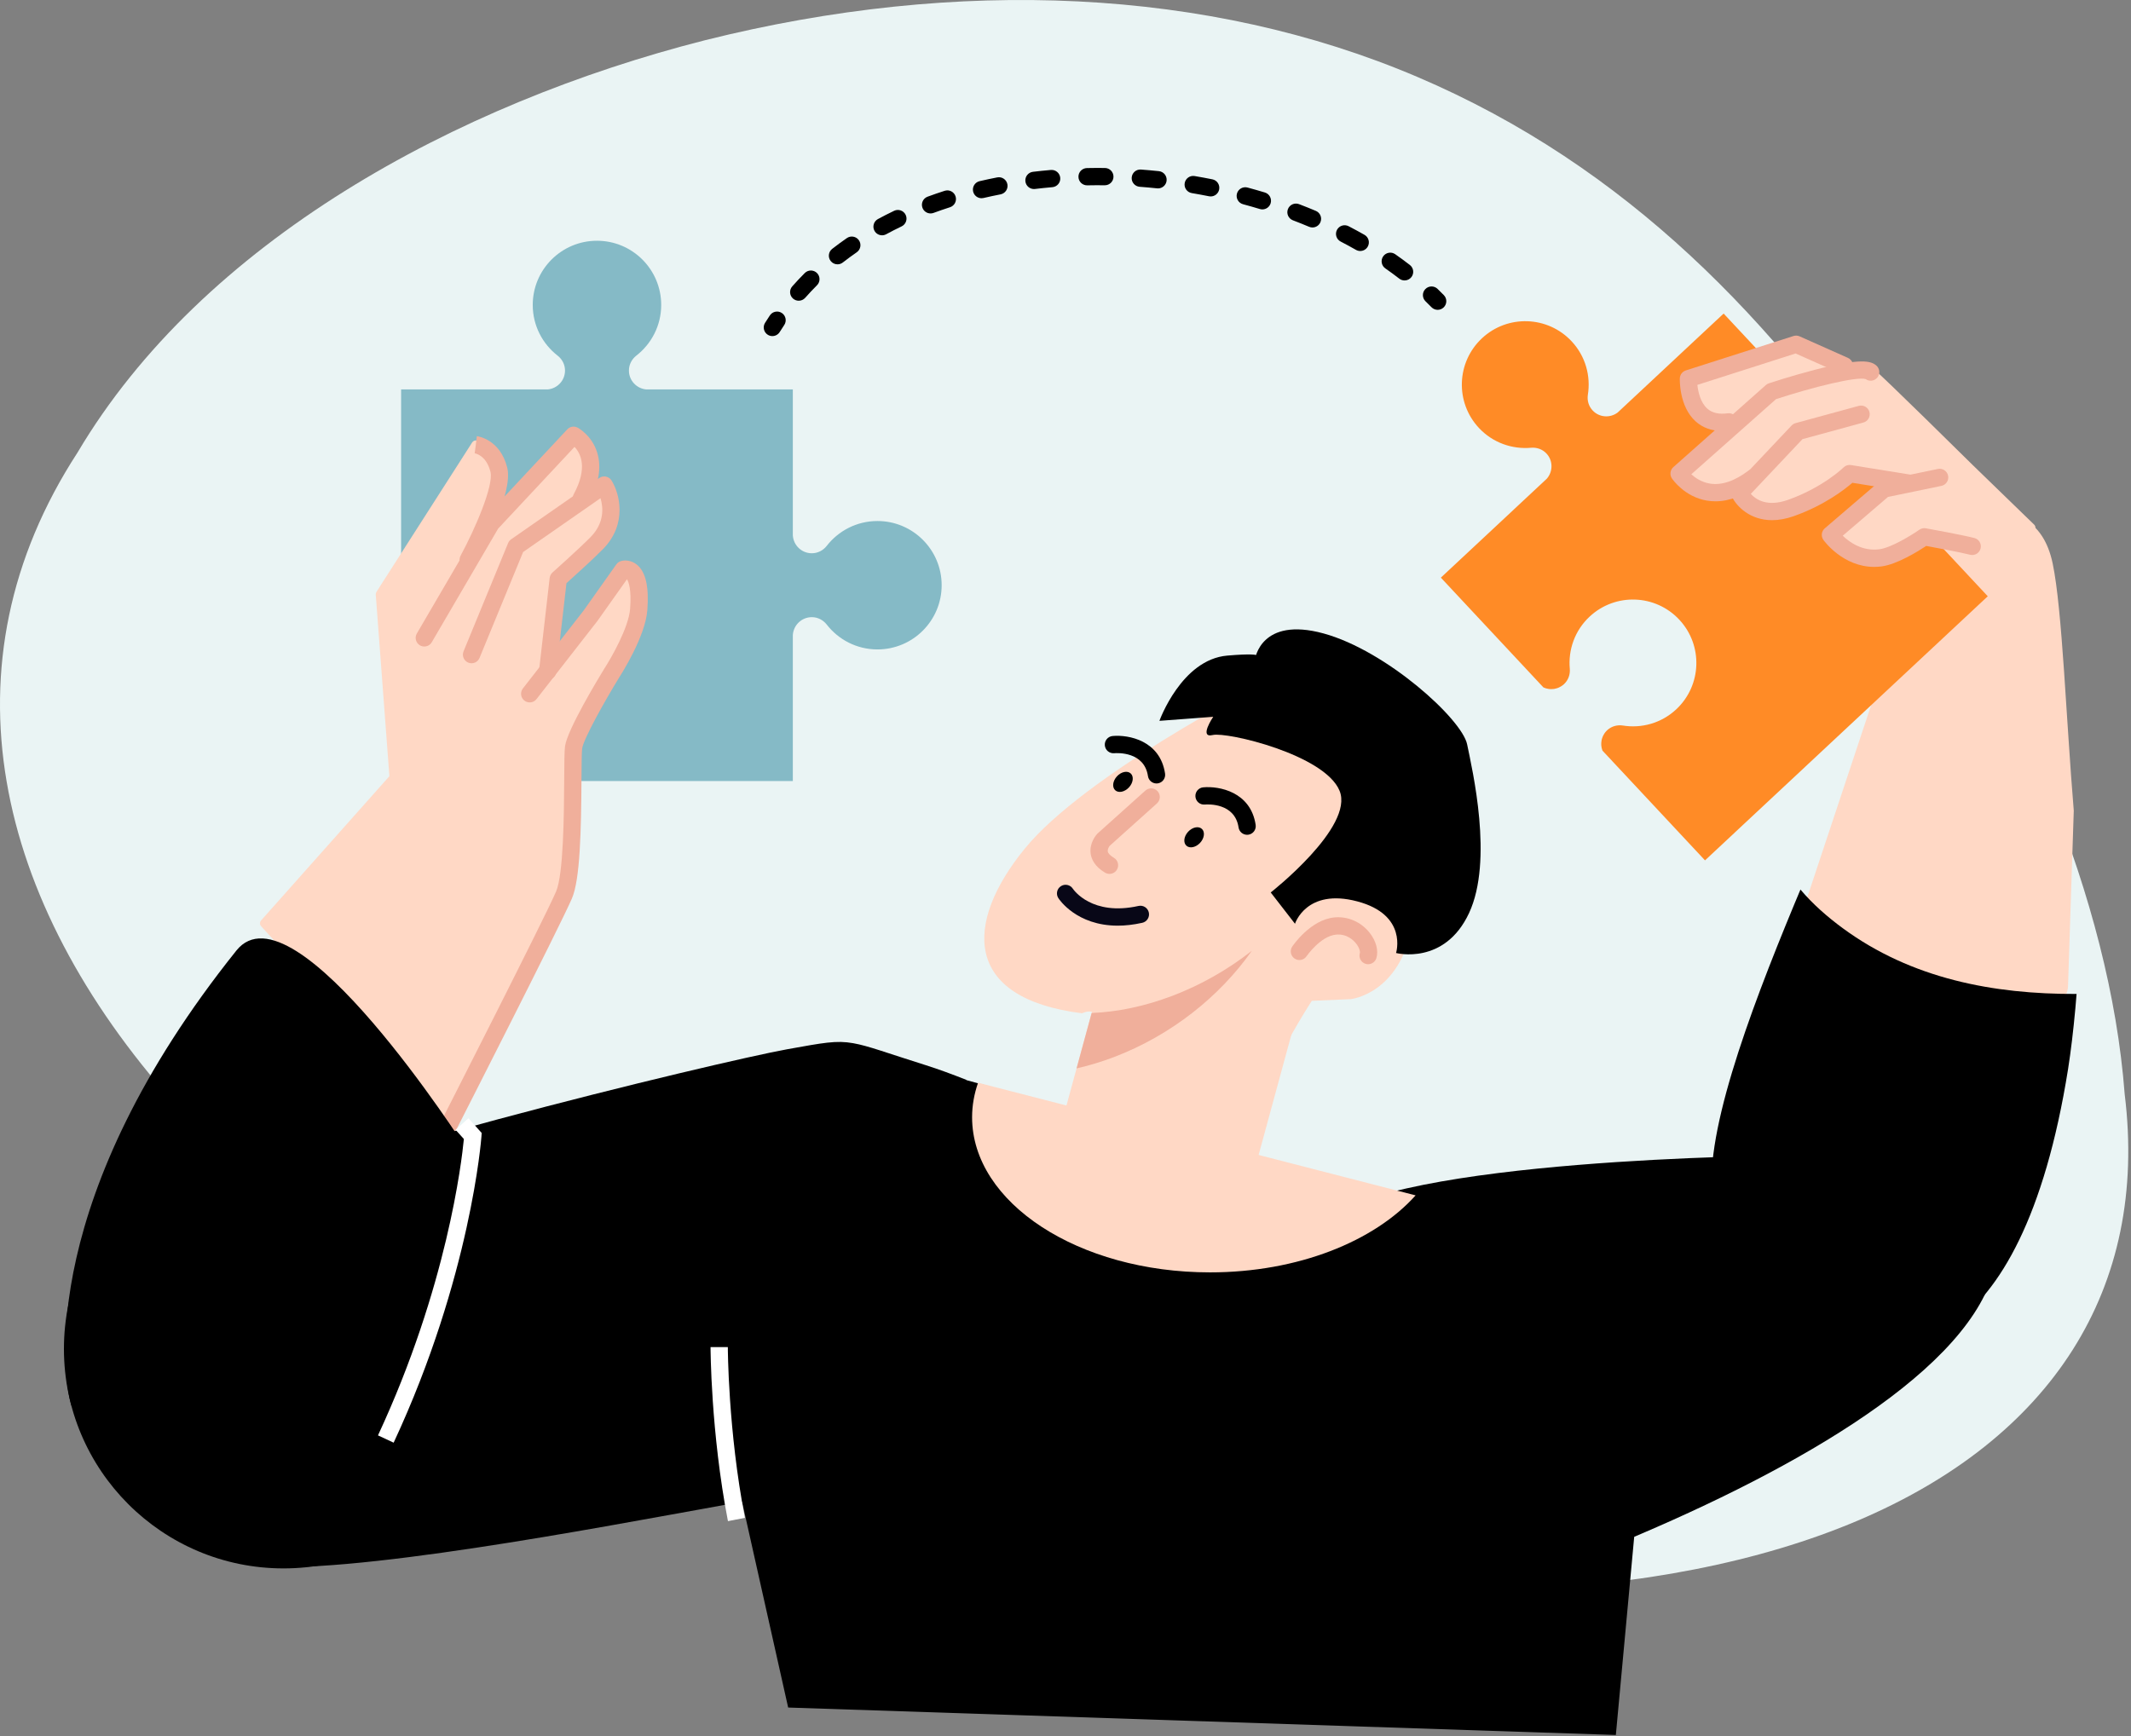
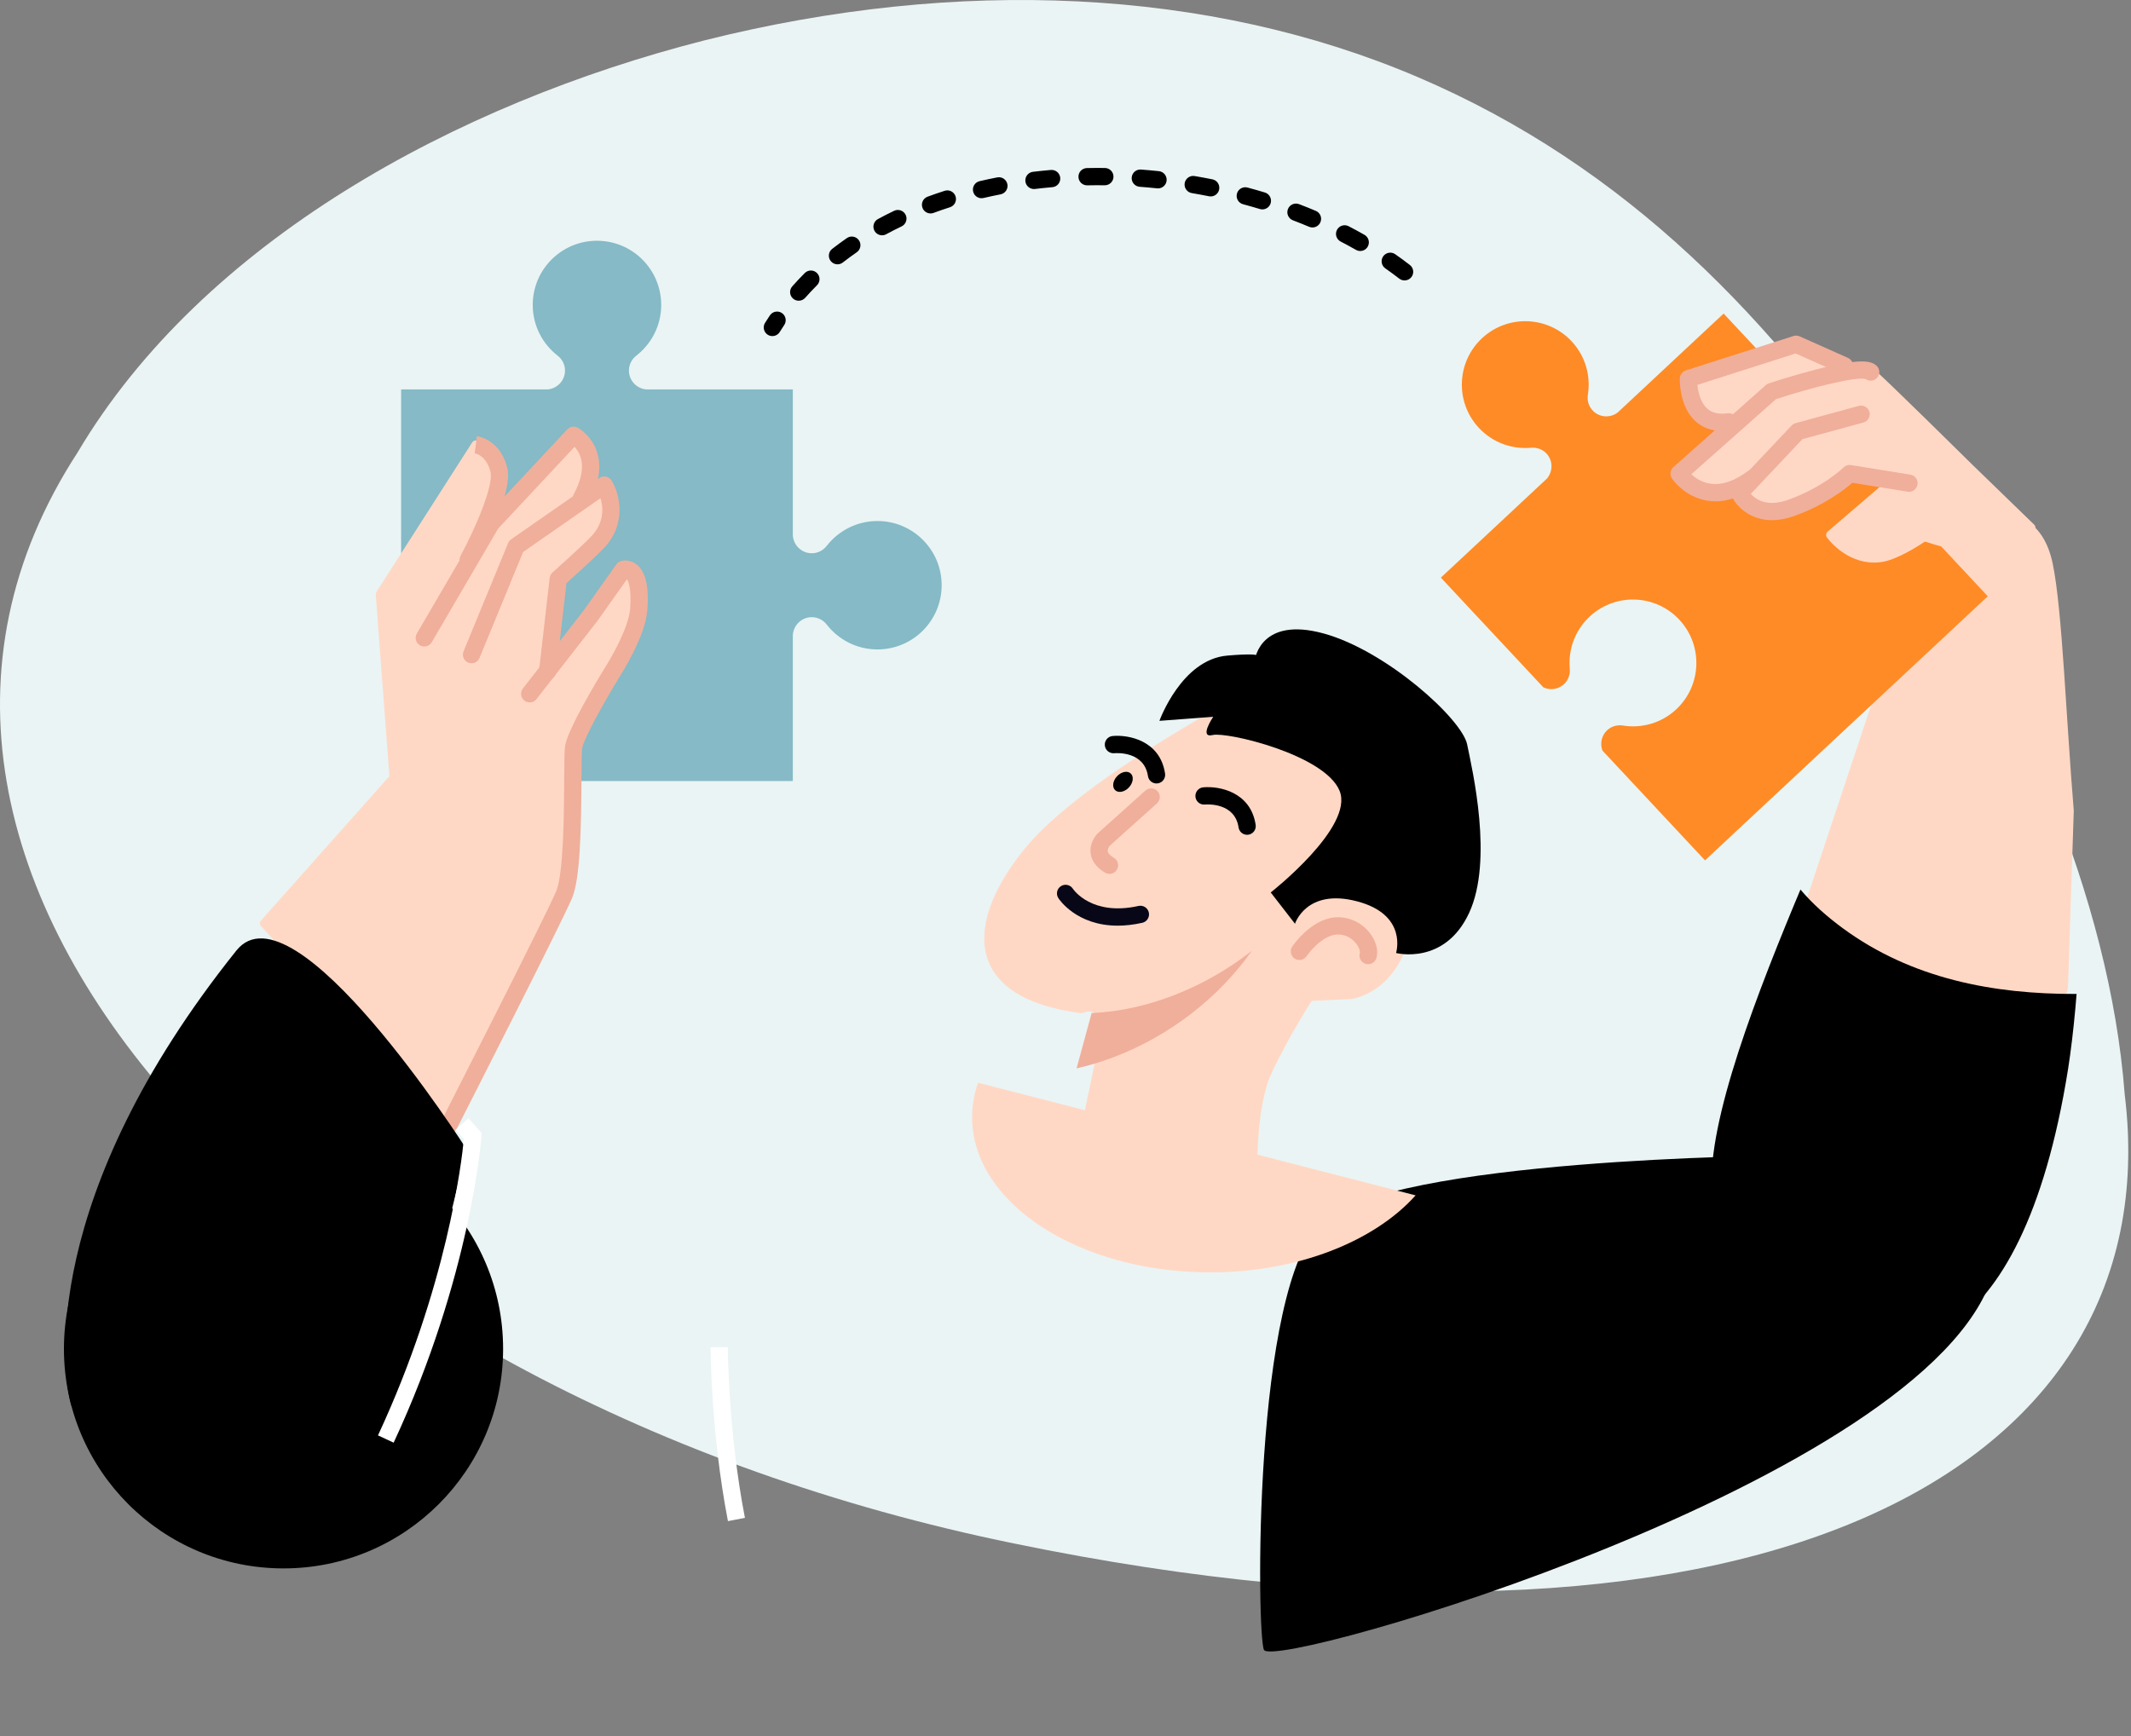
<svg xmlns="http://www.w3.org/2000/svg" width="100%" height="100%" viewBox="0 0 562 458" version="1.1" xml:space="preserve" style="fill-rule:evenodd;clip-rule:evenodd;stroke-linejoin:round;stroke-miterlimit:2;">
  <rect x="0" y="0" width="562" height="458" fill="#808080" stroke="none" />
  <g transform="matrix(1,0,0,1,-535.013,-85.839)">
    <path d="M555.45,205.225C588.406,149.619 655.126,113.201 720.946,96.449C787.798,79.714 853.751,82.66 908.755,106.108C964.287,129.789 1003.09,170.565 1035.38,218.782C1066.65,266.951 1091.41,322.563 1095.35,374.481C1108.01,477.258 992.518,532.136 802.449,492.975C613.369,454.342 482.691,317.141 555.45,205.225Z" style="fill:rgb(234,244,244);fill-rule:nonzero;" />
  </g>
  <g transform="matrix(1,0,0,1,-535.013,-85.839)">
    <path d="M1065.75,221.855C1065.75,221.855 1073.83,222.36 1076.36,234.487C1078.89,246.614 1079.9,275.415 1081.92,299.668L1080.4,346.155C1080.4,346.155 1080.15,349.691 1077.87,349.944C1075.6,350.197 1049.83,348.933 1037.45,342.87C1025.07,336.807 1010.92,324.68 1010.92,324.68L1037.45,244.845C1037.45,244.845 1042.51,203.917 1065.75,221.855Z" style="fill:rgb(255,216,197);fill-rule:nonzero;" />
  </g>
  <g transform="matrix(1,0,0,1,-535.013,-85.839)">
    <path d="M949.496,175.874C953.176,179.814 954.569,185.057 953.77,189.995C953.555,191.436 953.954,192.955 955.028,194.103C956.773,195.972 959.61,196.161 961.615,194.67L989.579,168.547L1059.24,243.122L984.667,312.783L957.617,283.826C957.531,283.603 957.475,283.389 957.424,283.166C957.418,283.139 957.41,283.107 957.401,283.085C957.364,282.861 957.324,282.643 957.312,282.423C957.308,282.411 957.314,282.388 957.306,282.371C957.282,281.968 957.312,281.567 957.384,281.174C957.397,281.105 957.398,281.036 957.417,280.974C957.444,280.842 957.494,280.709 957.532,280.577C957.574,280.443 957.627,280.296 957.683,280.164C957.727,280.049 957.779,279.943 957.829,279.839C957.919,279.679 958.006,279.521 958.107,279.365C958.165,279.284 958.213,279.2 958.269,279.124C958.449,278.896 958.63,278.674 958.848,278.471C959.997,277.397 961.521,277 962.965,277.212C967.902,278.017 973.144,276.622 977.079,272.946C983.831,266.639 984.19,256.044 977.885,249.295C971.576,242.541 960.987,242.182 954.235,248.489C950.293,252.171 948.548,257.302 949.013,262.291C949.127,263.743 948.625,265.234 947.482,266.303C947.264,266.506 947.032,266.674 946.785,266.83C946.711,266.886 946.618,266.935 946.534,266.977C946.374,267.069 946.214,267.148 946.047,267.225C945.94,267.269 945.823,267.307 945.713,267.349C945.577,267.396 945.428,267.44 945.286,267.467C945.156,267.501 945.018,267.54 944.887,267.559C944.817,267.568 944.755,267.572 944.685,267.579C944.285,267.622 943.885,267.625 943.485,267.576C943.468,267.566 943.446,267.573 943.434,267.567C943.215,267.539 943.002,267.487 942.79,267.429C942.76,267.424 942.73,267.413 942.7,267.405C942.482,267.338 942.269,267.265 942.057,267.167L915.005,238.208L942.971,212.085C944.599,210.183 944.605,207.338 942.86,205.47C941.79,204.325 940.299,203.83 938.846,203.944C933.861,204.401 928.724,202.661 925.04,198.719C918.738,191.971 919.095,181.375 925.85,175.064C932.602,168.758 943.193,169.126 949.496,175.874Z" style="fill:rgb(255,139,38);fill-rule:nonzero;" />
  </g>
  <g transform="matrix(1,0,0,1,-535.013,-85.839)">
    <path d="M1071.47,224.221L1055.17,208.411C1054.23,207.483 1032.12,185.635 1029.09,183.104C1028.07,182.258 1025.6,182.237 1022.5,182.661C1022.68,182.116 1022.44,181.515 1021.9,181.277L1009.15,175.601C1008.9,175.49 1008.61,175.474 1008.34,175.557L979.955,184.636C979.499,184.783 979.181,185.199 979.163,185.68C979.155,185.958 978.958,192.519 982.932,196.12C984.587,197.621 986.691,198.378 989.201,198.378C989.503,198.378 989.83,198.332 990.144,198.31L977.072,209.907C976.646,210.286 976.564,210.918 976.88,211.391C977,211.572 979.905,215.846 985.349,216.76C987.734,217.16 990.198,216.838 992.722,215.847C992.716,216.026 992.719,216.208 992.801,216.377C992.834,216.447 995.565,221.915 1002.35,221.913C1003.92,221.913 1005.7,221.623 1007.71,220.909C1016.32,217.853 1021.68,213.339 1023.18,211.968L1032.99,213.411L1031.66,213.686C1031.47,213.724 1031.3,213.811 1031.15,213.936L1017,226.064C1016.55,226.449 1016.47,227.112 1016.82,227.593C1017.02,227.883 1021.65,234.233 1029.28,234.233C1029.85,234.233 1030.43,234.199 1031.03,234.123C1035.08,233.616 1040.96,229.846 1042.68,228.695C1044.88,229.418 1052.24,231.711 1055.35,231.081C1055.54,231.048 1055.86,231.07 1056.29,231.081C1059,231.137 1065.37,231.304 1071.44,225.89C1071.67,225.679 1071.81,225.381 1071.82,225.065C1071.82,224.746 1071.7,224.441 1071.47,224.221Z" style="fill:rgb(255,216,197);fill-rule:nonzero;" />
  </g>
  <g transform="matrix(1,0,0,1,-535.013,-85.839)">
    <path d="M868.361,521.055C871.411,526.502 1043.59,476.476 1060.51,422.233C1073.81,379.6 1004.45,390.664 1004.45,390.664C1004.45,390.664 902.079,391.407 883.671,408.231C865.264,425.056 866.466,517.672 868.361,521.055Z" style="fill-rule:nonzero;" />
  </g>
  <g transform="matrix(1,0,0,1,-535.013,-85.839)">
    <path d="M744.103,291.858L744.103,253.296L744.108,253.296C744.299,250.695 746.451,248.634 749.108,248.634C750.689,248.634 752.092,249.391 753.012,250.543C756.109,254.556 760.953,257.143 766.417,257.143C775.765,257.143 783.352,249.56 783.352,240.206C783.352,230.852 775.765,223.272 766.417,223.272C760.961,223.272 756.113,225.862 753.012,229.866C752.097,231.017 750.696,231.776 749.108,231.776C746.451,231.776 744.299,229.721 744.108,227.114L744.103,227.114L744.103,188.557L705.378,188.557C702.853,188.287 700.878,186.183 700.878,183.582C700.878,181.998 701.634,180.602 702.786,179.677C706.791,176.58 709.389,171.737 709.389,166.28C709.389,156.922 701.806,149.343 692.449,149.343C683.1,149.343 675.51,156.922 675.51,166.28C675.51,171.737 678.1,176.573 682.108,179.677C683.262,180.591 684.021,181.994 684.021,183.582C684.021,186.183 682.042,188.287 679.523,188.557L640.796,188.557L640.796,291.858L744.103,291.858Z" style="fill:rgb(133,186,198);fill-rule:nonzero;" />
  </g>
  <g transform="matrix(1,0,0,1,-535.013,-85.839)">
    <path d="M702.235,235.65C700.759,234.466 699.25,234.887 699.083,234.933C698.843,235.009 698.634,235.161 698.487,235.366L689.862,247.54L681.057,258.84L683.321,239.112C684.794,237.789 690.754,232.423 693.277,229.83C700.771,222.12 695.386,213.275 695.33,213.188C695.166,212.923 694.899,212.738 694.594,212.674C694.291,212.614 693.968,212.681 693.715,212.856L690.638,214.996C691.999,211.544 692.28,208.39 691.436,205.6C690.187,201.473 686.95,199.72 686.815,199.646C686.361,199.406 685.798,199.499 685.448,199.875L665.383,221.34C667.107,216.826 668.363,212.204 667.68,209.473C665.992,202.723 660.849,202.048 660.631,202.021C660.201,201.979 659.774,202.173 659.54,202.54L634.286,241.978C634.153,242.185 634.091,242.432 634.109,242.677L637.707,290.58L603.865,328.634C603.478,329.071 603.482,329.729 603.878,330.161L652.598,383.326C652.814,383.562 653.121,383.696 653.437,383.696C653.489,383.696 653.539,383.691 653.591,383.684C653.96,383.635 654.282,383.406 654.452,383.072C655.568,380.884 681.789,329.4 684.803,322.371C687.058,317.107 687.159,301.562 687.229,291.275C687.255,287.346 687.276,284.245 687.411,283.157C687.801,280.041 694.723,268.204 697.34,263.931C697.616,263.508 704.073,253.501 704.594,246.722C705.037,240.983 704.242,237.26 702.235,235.65Z" style="fill:rgb(255,216,197);fill-rule:nonzero;" />
  </g>
  <g transform="matrix(1,0,0,1,-535.013,-85.839)">
    <path d="M658.488,235.778C658.12,235.778 657.748,235.688 657.403,235.501C656.296,234.901 655.886,233.517 656.487,232.411C660.296,225.389 665.259,213.887 664.363,210.303C663.292,206.02 660.507,205.461 660.193,205.412L660.5,203.154L660.765,200.89C661.015,200.919 666.909,201.692 668.785,209.197C670.433,215.787 662.166,231.502 660.492,234.585C660.079,235.346 659.296,235.778 658.488,235.778Z" style="fill:rgb(240,175,155);fill-rule:nonzero;" />
  </g>
  <g transform="matrix(1,0,0,1,-535.013,-85.839)">
    <path d="M646.909,256.375C646.52,256.375 646.123,256.275 645.762,256.064C644.675,255.429 644.309,254.033 644.944,252.946L662.585,222.748C662.67,222.601 662.772,222.465 662.888,222.341L684.615,199.098C685.318,198.347 686.437,198.159 687.347,198.64C687.501,198.722 691.142,200.694 692.526,205.27C693.691,209.121 692.944,213.543 690.305,218.414C689.705,219.521 688.323,219.932 687.216,219.333C686.109,218.734 685.698,217.35 686.297,216.244C690.112,209.201 688.142,205.41 686.53,203.725L666.392,225.267L648.88,255.245C648.456,255.971 647.694,256.375 646.909,256.375Z" style="fill:rgb(240,175,155);fill-rule:nonzero;" />
  </g>
  <g transform="matrix(1,0,0,1,-535.013,-85.839)">
    <path d="M679.448,265.157C679.361,265.157 679.274,265.152 679.185,265.142C677.935,264.998 677.037,263.868 677.181,262.618L679.973,238.29C680.037,237.736 680.303,237.223 680.719,236.851C680.792,236.786 688.083,230.267 690.824,227.447C694.453,223.713 694.113,219.688 693.383,217.251L672.974,231.449L661.48,259.382C661.001,260.546 659.669,261.101 658.505,260.622C657.341,260.143 656.785,258.811 657.265,257.647L669.014,229.094C669.181,228.689 669.46,228.341 669.821,228.09L693.063,211.921C693.574,211.564 694.21,211.433 694.823,211.559C695.434,211.684 695.966,212.055 696.297,212.584C698.372,215.905 700.582,223.948 694.093,230.624C691.704,233.081 686.284,237.98 684.404,239.67L681.709,263.138C681.575,264.3 680.59,265.157 679.448,265.157Z" style="fill:rgb(240,175,155);fill-rule:nonzero;" />
  </g>
  <g transform="matrix(1,0,0,1,-535.013,-85.839)">
    <path d="M653.435,384.836C653.087,384.836 652.734,384.756 652.402,384.587C651.281,384.016 650.834,382.643 651.406,381.522C651.678,380.987 678.691,327.949 681.658,321.024C683.643,316.396 683.747,300.657 683.81,291.253C683.837,287.055 683.858,284.022 684.019,282.733C684.558,278.421 692.796,264.804 694.443,262.118C694.452,262.102 694.464,262.085 694.474,262.068C696.214,259.389 700.81,251.363 701.187,246.461C701.588,241.253 700.785,239.287 700.363,238.633L692.622,249.56C692.602,249.588 692.581,249.616 692.56,249.643L676.507,270.243C675.733,271.236 674.3,271.414 673.308,270.64C672.315,269.867 672.138,268.434 672.911,267.441L688.932,246.883L697.558,234.707C697.849,234.295 698.269,233.992 698.75,233.845C699.769,233.533 701.481,233.586 702.948,234.762C705.3,236.646 706.211,240.587 705.732,246.81C705.198,253.768 698.78,263.805 698.314,264.525C694.435,270.857 688.847,280.852 688.541,283.298C688.413,284.321 688.393,287.548 688.367,291.284C688.277,305.018 688.015,317.765 685.849,322.82C682.822,329.883 656.583,381.401 655.467,383.591C655.065,384.381 654.265,384.836 653.435,384.836Z" style="fill:rgb(240,175,155);fill-rule:nonzero;" />
  </g>
  <g transform="matrix(1,0,0,1,-535.013,-85.839)">
    <path d="M667.695,441.64C667.695,473.622 641.768,499.55 609.784,499.55C577.802,499.55 551.874,473.622 551.874,441.64C551.874,409.657 577.802,383.73 609.784,383.73C641.768,383.73 667.695,409.657 667.695,441.64Z" style="fill-rule:nonzero;" />
  </g>
  <g transform="matrix(1,0,0,1,-535.013,-85.839)">
    <path d="M553.896,456.727C551.116,447.991 545.551,401.325 597.35,336.576C612.509,317.628 657.985,388.872 657.985,388.872C657.985,388.872 642.068,461.633 626.909,479.066C611.751,496.498 553.896,456.727 553.896,456.727Z" style="fill-rule:nonzero;" />
  </g>
  <g transform="matrix(1,0,0,1,-535.013,-85.839)">
-     <path d="M789.858,370.746C789.859,370.724 789.862,370.703 789.864,370.682C786.082,369.186 782.471,367.855 779.246,366.838C768.748,363.534 763.969,361.697 760.031,361.014C755.555,360.21 752.177,360.897 742.645,362.603C724.767,365.82 609.477,393.492 586.576,407.772L580.572,468.738C580.572,468.738 581.863,496.158 601.898,498.772C625.141,501.803 695.19,488.333 720.881,483.751C727.03,482.649 730.706,481.934 730.706,481.934L742.871,536.249L961.155,543.489L972.523,420.705L789.858,370.746Z" style="fill-rule:nonzero;" />
-   </g>
+     </g>
  <g transform="matrix(1,0,0,1,-535.013,-85.839)">
    <path d="M638.828,466.385L634.696,464.461C652.911,425.332 656.778,392.224 657.347,386.284L655.162,383.857L658.551,380.807L662.044,384.688L661.978,385.652C661.952,386.016 659.235,422.549 638.828,466.385Z" style="fill:white;fill-rule:nonzero;" />
  </g>
  <g transform="matrix(1,0,0,1,-535.013,-85.839)">
    <path d="M1050.07,435.106C1027.86,450.363 992.087,430.724 986.874,403.275C983.737,386.783 996.075,353.671 1008.17,324.474C1008.73,323.132 1009.29,321.807 1009.84,320.481C1013.09,324.342 1016.97,327.714 1020.99,330.673C1039.13,344.007 1060.74,348.116 1082.66,348.019C1082.55,349.317 1082.46,350.581 1082.34,351.828C1081.8,357.753 1081.15,363.143 1080.42,367.814C1074.21,406.798 1062.33,426.717 1050.07,435.106Z" style="fill-rule:nonzero;" />
  </g>
  <g transform="matrix(1,0,0,1,-535.013,-85.839)">
    <path d="M792.956,371.44C791.936,374.369 791.379,377.412 791.379,380.541C791.379,403.142 819.478,421.463 854.138,421.463C877.269,421.463 897.463,413.298 908.348,401.152L792.956,371.44Z" style="fill:rgb(255,216,197);fill-rule:nonzero;" />
  </g>
  <g transform="matrix(1,0,0,1,-535.013,-85.839)">
    <path d="M866.75,266.866C866.75,266.866 821.034,290.306 805.197,309.78C789.358,329.255 788.845,349.177 820.381,353.122C820.381,353.122 827.01,349.673 824.693,361.408C822.286,373.598 819.652,385.442 819.652,385.442L866.638,397.493C866.638,397.493 865.847,378.776 870.285,369.095C874.725,359.414 880.974,349.833 880.974,349.833L891.272,349.388C891.272,349.388 904.41,348.001 907.454,329.57C910.498,311.139 909.424,270.631 866.75,266.866Z" style="fill:rgb(255,216,197);fill-rule:nonzero;" />
  </g>
  <g transform="matrix(1,0,0,1,-535.013,-85.839)">
    <path d="M832.749,293.534C831.619,294.756 829.996,295.093 829.123,294.287C828.251,293.48 828.458,291.836 829.587,290.614C830.717,289.391 832.34,289.055 833.213,289.861C834.085,290.667 833.878,292.312 832.749,293.534Z" style="fill-rule:nonzero;" />
  </g>
  <g transform="matrix(1,0,0,1,-535.013,-85.839)">
-     <path d="M851.514,308.157C850.385,309.379 848.762,309.716 847.889,308.909C847.016,308.103 847.223,306.458 848.353,305.236C849.482,304.014 851.105,303.677 851.978,304.483C852.851,305.29 852.643,306.934 851.514,308.157Z" style="fill-rule:nonzero;" />
-   </g>
+     </g>
  <g transform="matrix(1,0,0,1,-535.013,-85.839)">
    <path d="M863.906,306.038C862.795,306.039 861.823,305.227 861.654,304.096C860.68,297.587 853.552,297.993 852.743,298.059C851.49,298.171 850.388,297.238 850.279,295.988C850.169,294.737 851.087,293.634 852.337,293.519C856.546,293.134 864.858,294.707 866.162,303.422C866.349,304.667 865.49,305.827 864.245,306.013C864.131,306.031 864.018,306.038 863.906,306.038Z" style="fill-rule:nonzero;" />
  </g>
  <g transform="matrix(1,0,0,1,-535.013,-85.839)">
    <path d="M840.012,292.499C838.903,292.5 837.93,291.688 837.761,290.557C836.786,284.049 829.658,284.453 828.85,284.52C827.594,284.625 826.494,283.698 826.385,282.448C826.276,281.198 827.194,280.095 828.444,279.98C832.655,279.598 840.965,281.169 842.269,289.883C842.455,291.128 841.597,292.288 840.352,292.474C840.238,292.492 840.124,292.499 840.012,292.499Z" style="fill-rule:nonzero;" />
  </g>
  <g transform="matrix(1,0,0,1,-535.013,-85.839)">
    <path d="M827.614,316.351C827.22,316.351 826.822,316.249 826.458,316.036C823.671,314.393 822.849,312.419 822.651,311.053C822.234,308.185 824.156,306.026 824.376,305.79C824.422,305.74 824.471,305.692 824.521,305.647L837.081,294.373C838.018,293.532 839.459,293.61 840.3,294.546C841.141,295.483 841.063,296.924 840.126,297.765L827.673,308.944C827.487,309.18 827.073,309.841 827.163,310.412C827.249,310.945 827.821,311.547 828.772,312.108C829.857,312.747 830.218,314.144 829.579,315.228C829.155,315.95 828.394,316.351 827.614,316.351Z" style="fill:rgb(240,175,155);fill-rule:nonzero;" />
  </g>
  <g transform="matrix(1,0,0,1,-535.013,-85.839)">
    <path d="M829.781,330.008C818.934,330.008 814.342,323.079 814.119,322.732C813.44,321.672 813.747,320.263 814.807,319.583C815.862,318.907 817.264,319.208 817.948,320.256C818.168,320.586 822.996,327.538 835.267,324.806C836.496,324.53 837.714,325.306 837.988,326.535C838.261,327.764 837.487,328.981 836.258,329.255C833.89,329.783 831.735,330.008 829.781,330.008Z" style="fill:rgb(8,7,23);fill-rule:nonzero;" />
  </g>
  <g transform="matrix(1,0,0,1,-535.013,-85.839)">
    <path d="M870.136,321.251C870.136,321.251 892.207,303.974 888.292,294.429C884.378,284.883 858.586,278.825 854.841,279.722C851.096,280.618 854.972,274.915 854.972,274.915L840.784,275.98C840.784,275.98 846.58,259.802 858.68,258.77C870.779,257.739 866.005,259.696 866.005,259.696C866.005,259.696 867.493,248.392 884.07,252.928C900.645,257.464 920.573,275.523 921.934,282.186C923.295,288.848 928.906,312.78 922.446,326.671C915.987,340.562 903.19,337.218 903.19,337.218C903.19,337.218 906.369,327.14 892.943,323.598C879.517,320.055 876.536,329.503 876.536,329.503L870.136,321.251Z" style="fill-rule:nonzero;" />
  </g>
  <g transform="matrix(1,0,0,1,-535.013,-85.839)">
    <path d="M895.821,340.174C895.594,340.174 895.363,340.14 895.135,340.069C893.934,339.689 893.268,338.41 893.647,337.209C893.745,336.895 893.544,335.829 892.615,334.672C891.99,333.894 890.233,332.118 887.403,332.367C883.268,332.736 879.628,338.01 879.593,338.063C878.893,339.11 877.477,339.39 876.431,338.69C875.385,337.99 875.105,336.574 875.805,335.528C875.999,335.237 880.649,328.394 886.996,327.827C890.483,327.515 893.907,329.007 896.166,331.816C897.921,333.998 898.621,336.59 897.994,338.58C897.688,339.553 896.789,340.174 895.821,340.174Z" style="fill:rgb(240,175,155);fill-rule:nonzero;" />
  </g>
  <g transform="matrix(1,0,0,1,-535.013,-85.839)">
    <path d="M989.191,199.518C986.396,199.518 984.039,198.663 982.166,196.966C977.804,193.011 978.014,185.936 978.025,185.637C978.06,184.677 978.694,183.843 979.608,183.55L1008,174.472C1008.53,174.302 1009.11,174.333 1009.62,174.561L1022.36,180.238C1023.51,180.75 1024.03,182.098 1023.52,183.247C1023.01,184.397 1021.66,184.913 1020.51,184.402L1008.56,179.078L982.653,187.362C982.854,189.269 983.508,192.038 985.24,193.598C986.531,194.763 988.3,195.174 990.647,194.856C991.895,194.685 993.042,195.56 993.212,196.807C993.381,198.055 992.508,199.203 991.26,199.372C990.546,199.47 989.856,199.518 989.191,199.518Z" style="fill:rgb(240,175,155);fill-rule:nonzero;" />
  </g>
  <g transform="matrix(1,0,0,1,-535.013,-85.839)">
    <path d="M1027.09,185.855M987.415,218.072C986.657,218.072 985.906,218.01 985.161,217.885C979.236,216.889 976.064,212.223 975.932,212.025C975.301,211.077 975.464,209.81 976.316,209.055L1000.72,187.405C1000.95,187.2 1001.22,187.044 1001.52,186.947C1001.76,186.868 1007.43,184.991 1013.59,183.392C1025.98,180.171 1028.46,181.102 1029.82,182.23C1030.78,183.035 1030.91,184.473 1030.11,185.439C1029.34,186.363 1027.99,186.523 1027.03,185.834C1024.77,185.084 1013.15,187.924 1003.39,191.127L981.055,210.945C982.115,211.903 983.782,213.045 985.97,213.398C989.064,213.9 992.492,212.74 996.156,209.956C997.157,209.195 998.587,209.39 999.349,210.392C1000.11,211.394 999.915,212.824 998.913,213.586C994.988,216.569 991.13,218.072 987.415,218.072Z" style="fill:rgb(240,175,155);fill-rule:nonzero;" />
  </g>
  <g transform="matrix(1,0,0,1,-535.013,-85.839)">
    <path d="M1002.35,223.049C996.487,223.049 992.976,219.365 991.775,216.873C991.365,216.021 991.522,215.006 992.17,214.319L1007.5,198.08C1007.79,197.775 1008.15,197.556 1008.56,197.445L1025.23,192.897C1026.44,192.566 1027.7,193.283 1028.03,194.496C1028.36,195.711 1027.64,196.964 1026.43,197.295L1010.37,201.675L996.743,216.115C998.078,217.606 1001.06,219.642 1006.57,217.686C1015.82,214.404 1021.14,209.198 1021.19,209.145C1021.71,208.632 1022.44,208.394 1023.16,208.51L1038.83,211.036C1040.07,211.237 1040.91,212.407 1040.71,213.649C1040.51,214.892 1039.34,215.739 1038.1,215.536L1023.53,213.186C1021.52,214.936 1016.2,219.105 1008.1,221.982C1005.98,222.734 1004.06,223.049 1002.35,223.049Z" style="fill:rgb(240,175,155);fill-rule:nonzero;" />
  </g>
  <g transform="matrix(1,0,0,1,-535.013,-85.839)">
-     <path d="M1029.28,235.372C1021.08,235.372 1016.11,228.565 1015.89,228.254C1015.2,227.294 1015.37,225.968 1016.26,225.199L1030.41,213.072C1030.7,212.822 1031.05,212.649 1031.43,212.571L1046.09,209.539C1047.32,209.285 1048.52,210.076 1048.78,211.309C1049.03,212.542 1048.24,213.748 1047.01,214.003L1032.93,216.916L1020.99,227.151C1022.76,228.858 1026.14,231.289 1030.6,230.731C1033.81,230.33 1039.34,226.867 1041.2,225.567C1041.7,225.219 1042.31,225.084 1042.91,225.192C1043.3,225.262 1052.41,226.91 1055.7,227.753C1056.92,228.066 1057.66,229.308 1057.34,230.527C1057.03,231.746 1055.79,232.481 1054.57,232.169C1052.02,231.516 1045.44,230.289 1043.01,229.844C1040.88,231.255 1035.28,234.74 1031.17,235.254C1030.52,235.334 1029.89,235.372 1029.28,235.372Z" style="fill:rgb(240,175,155);fill-rule:nonzero;" />
-   </g>
+     </g>
  <g transform="matrix(1,0,0,1,-535.013,-85.839)">
    <path d="M738.706,174.491C738.294,174.491 737.877,174.38 737.502,174.145C736.434,173.479 736.109,172.073 736.775,171.005C737.187,170.345 737.616,169.681 738.052,169.031C738.753,167.985 740.168,167.706 741.214,168.406C742.26,169.107 742.539,170.523 741.839,171.569C741.431,172.178 741.028,172.8 740.642,173.419C740.21,174.111 739.466,174.491 738.706,174.491Z" style="fill-rule:nonzero;" />
  </g>
  <g transform="matrix(1,0,0,1,-535.013,-85.839)">
    <path d="M821.705,134.728C820.468,134.728 819.452,133.737 819.428,132.494C819.403,131.236 820.403,130.195 821.66,130.17C823.244,130.139 824.83,130.131 826.415,130.151C827.674,130.166 828.683,131.198 828.667,132.457C828.653,133.706 827.635,134.709 826.389,134.709C826.38,134.709 826.37,134.709 826.362,134.708C824.823,134.691 823.286,134.697 821.752,134.727C821.737,134.727 821.721,134.728 821.705,134.728ZM840.414,135.533C840.333,135.533 840.253,135.529 840.171,135.52C838.652,135.36 837.106,135.221 835.577,135.107C834.322,135.014 833.38,133.921 833.473,132.666C833.566,131.41 834.652,130.469 835.914,130.561C837.49,130.679 839.083,130.822 840.651,130.987C841.903,131.119 842.81,132.242 842.678,133.493C842.554,134.663 841.565,135.533 840.414,135.533ZM807.697,135.7C806.559,135.7 805.575,134.851 805.437,133.694C805.285,132.444 806.177,131.309 807.426,131.158C808.986,130.97 810.578,130.807 812.161,130.67C813.41,130.559 814.519,131.492 814.627,132.746C814.735,134 813.805,135.104 812.551,135.212C811.02,135.344 809.48,135.502 807.972,135.684C807.879,135.695 807.787,135.7 807.697,135.7ZM854.304,137.655C854.156,137.655 854.004,137.64 853.853,137.609C852.362,137.31 850.834,137.028 849.315,136.771C848.073,136.562 847.237,135.386 847.446,134.145C847.656,132.904 848.832,132.067 850.073,132.277C851.639,132.541 853.213,132.831 854.75,133.14C855.985,133.388 856.784,134.589 856.536,135.824C856.319,136.906 855.367,137.655 854.304,137.655ZM793.871,138.126C792.836,138.126 791.899,137.416 791.654,136.364C791.367,135.138 792.129,133.913 793.355,133.627C794.882,133.27 796.45,132.935 798.016,132.631C799.25,132.392 800.448,133.199 800.688,134.434C800.927,135.67 800.12,136.866 798.884,137.106C797.375,137.399 795.864,137.722 794.391,138.065C794.217,138.106 794.042,138.126 793.871,138.126ZM867.934,141.076C867.714,141.076 867.491,141.043 867.271,140.976C865.812,140.534 864.32,140.107 862.836,139.71C861.62,139.384 860.899,138.135 861.224,136.919C861.55,135.703 862.8,134.981 864.016,135.307C865.547,135.718 867.088,136.158 868.595,136.615C869.799,136.98 870.48,138.253 870.114,139.458C869.815,140.441 868.911,141.076 867.934,141.076ZM780.426,142.14C779.499,142.14 778.628,141.571 778.288,140.649C777.852,139.469 778.456,138.158 779.637,137.722C781.116,137.177 782.636,136.653 784.156,136.166C785.353,135.781 786.637,136.442 787.022,137.64C787.406,138.839 786.746,140.122 785.547,140.506C784.09,140.974 782.633,141.476 781.215,141.999C780.955,142.095 780.689,142.14 780.426,142.14ZM881.143,145.842C880.848,145.842 880.547,145.784 880.258,145.661C878.859,145.071 877.422,144.495 875.988,143.949C874.811,143.502 874.219,142.185 874.667,141.009C875.115,139.832 876.431,139.24 877.608,139.689C879.093,140.254 880.581,140.85 882.031,141.462C883.191,141.952 883.734,143.289 883.244,144.448C882.876,145.319 882.031,145.842 881.143,145.842ZM767.637,147.904C766.827,147.904 766.043,147.472 765.63,146.71C765.031,145.604 765.442,144.221 766.548,143.62C767.934,142.869 769.371,142.137 770.82,141.443C771.953,140.898 773.316,141.379 773.86,142.514C774.404,143.65 773.923,145.011 772.788,145.554C771.408,146.215 770.04,146.913 768.721,147.628C768.375,147.815 768.003,147.904 767.637,147.904ZM893.74,152.046C893.358,152.046 892.969,151.95 892.614,151.746C891.3,150.997 889.943,150.261 888.58,149.557C887.462,148.978 887.024,147.603 887.602,146.485C888.18,145.367 889.554,144.93 890.673,145.507C892.091,146.24 893.503,147.007 894.871,147.786C895.964,148.41 896.346,149.802 895.722,150.895C895.302,151.633 894.532,152.046 893.74,152.046ZM755.884,155.562C755.205,155.562 754.534,155.261 754.085,154.684C753.311,153.692 753.489,152.26 754.481,151.485C755.733,150.51 757.037,149.552 758.361,148.638C759.396,147.923 760.817,148.183 761.531,149.219C762.246,150.254 761.987,151.674 760.951,152.389C759.7,153.253 758.466,154.159 757.284,155.08C756.867,155.405 756.374,155.562 755.884,155.562ZM905.434,159.814C904.947,159.814 904.455,159.659 904.04,159.338C902.851,158.417 901.613,157.507 900.358,156.633C899.325,155.912 899.072,154.492 899.792,153.459C900.512,152.427 901.932,152.173 902.965,152.893C904.281,153.811 905.581,154.766 906.83,155.733C907.825,156.503 908.008,157.934 907.238,158.93C906.788,159.51 906.115,159.814 905.434,159.814ZM745.658,165.163C745.123,165.163 744.586,164.976 744.153,164.595C743.208,163.763 743.116,162.322 743.948,161.378C745.002,160.181 746.115,158.997 747.254,157.86C748.145,156.97 749.588,156.971 750.478,157.862C751.366,158.753 751.365,160.196 750.475,161.085C749.405,162.155 748.36,163.266 747.369,164.39C746.919,164.902 746.29,165.163 745.658,165.163Z" style="fill-rule:nonzero;" />
  </g>
  <g transform="matrix(1,0,0,1,-535.013,-85.839)">
-     <path d="M914.163,167.564C913.571,167.564 912.978,167.334 912.531,166.876C912.022,166.354 911.494,165.83 910.964,165.317C910.059,164.443 910.034,163 910.909,162.095C911.784,161.189 913.227,161.165 914.132,162.04C914.695,162.583 915.253,163.139 915.794,163.693C916.673,164.594 916.656,166.037 915.754,166.916C915.312,167.348 914.737,167.564 914.163,167.564Z" style="fill-rule:nonzero;" />
-   </g>
+     </g>
  <g transform="matrix(1,0,0,1,-535.013,-85.839)">
    <path d="M726.991,487.078C722.455,463.639 722.403,441.391 722.403,441.169L726.961,441.169C726.961,441.387 727.017,463.218 731.467,486.212L726.991,487.078Z" style="fill:white;fill-rule:nonzero;" />
  </g>
  <g transform="matrix(1,0,0,1,-535.013,-85.839)">
-     <path d="M862.34,407.387L811.856,393.639L827.706,335.438L878.191,349.187L862.34,407.387Z" style="fill:rgb(255,216,197);fill-rule:nonzero;" />
-   </g>
+     </g>
  <g transform="matrix(1,0,0,1,-535.013,-85.839)">
    <path d="M844.226,348.504C836.887,351.299 829.68,352.768 822.91,353.047L818.932,367.656C822.172,366.92 825.464,365.94 828.785,364.675C843.964,358.894 856.769,348.582 865.151,336.641C858.955,341.501 851.895,345.583 844.226,348.504Z" style="fill:rgb(240,175,155);fill-rule:nonzero;" />
  </g>
</svg>